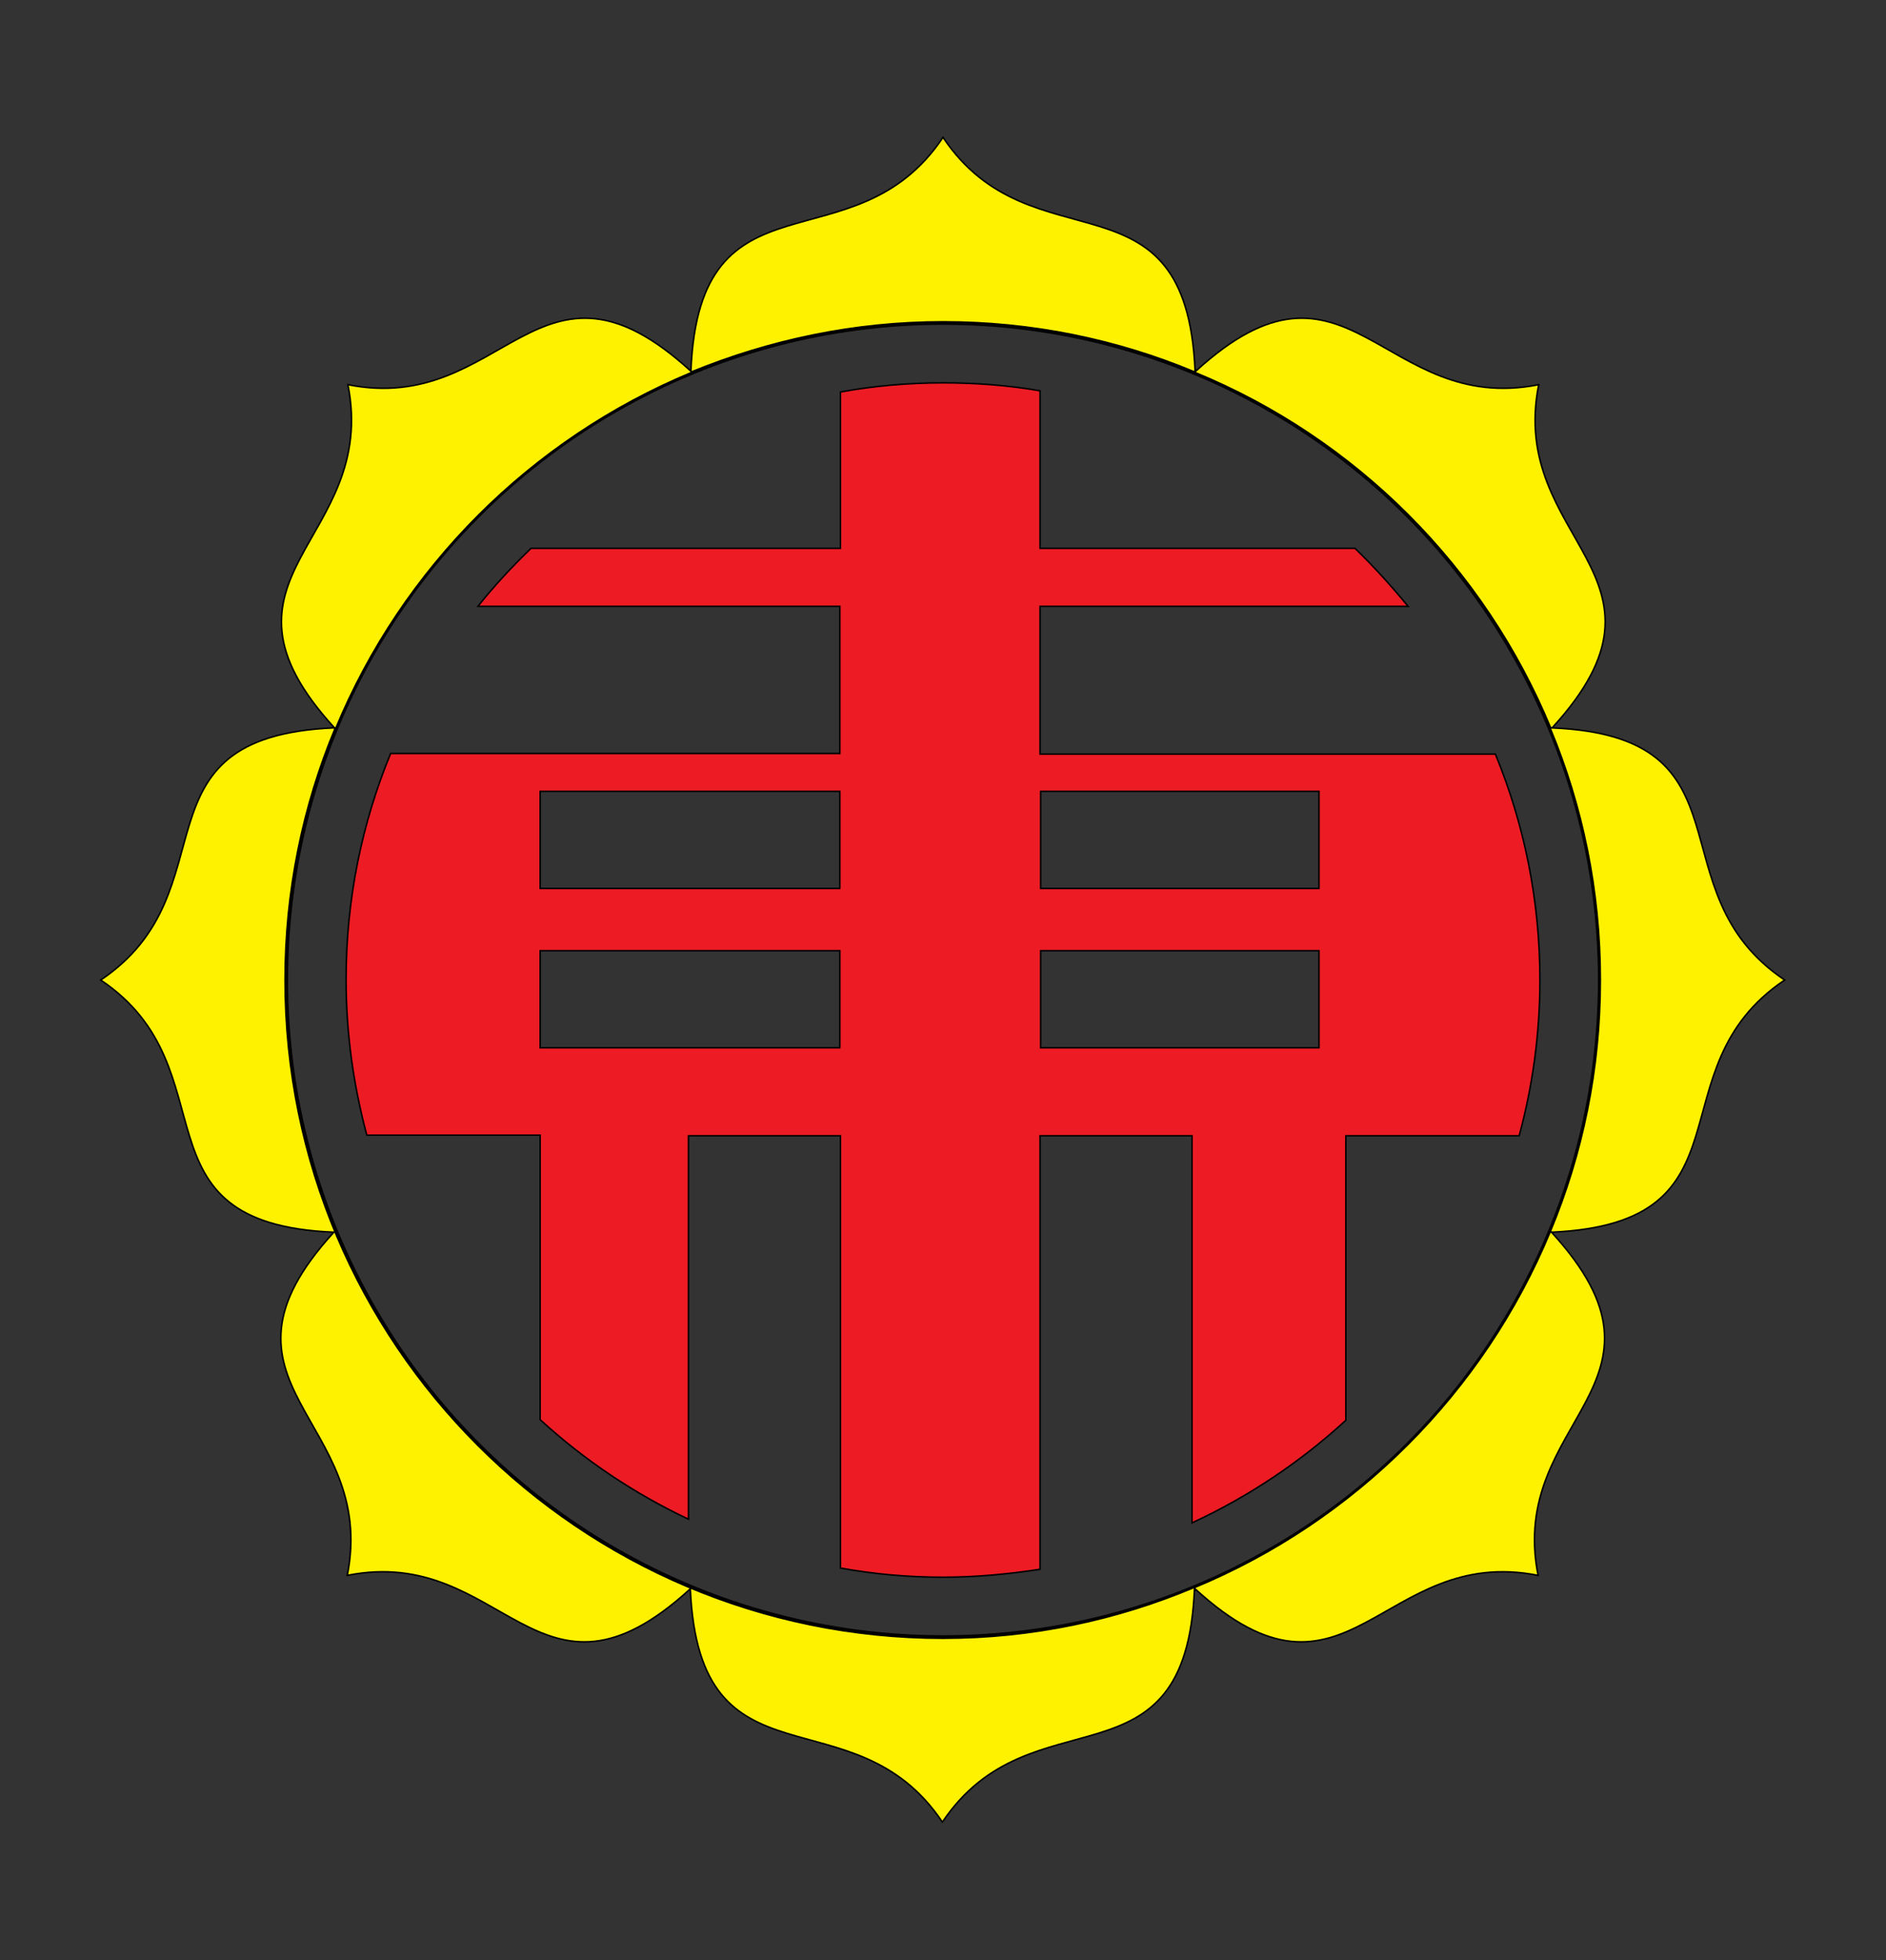
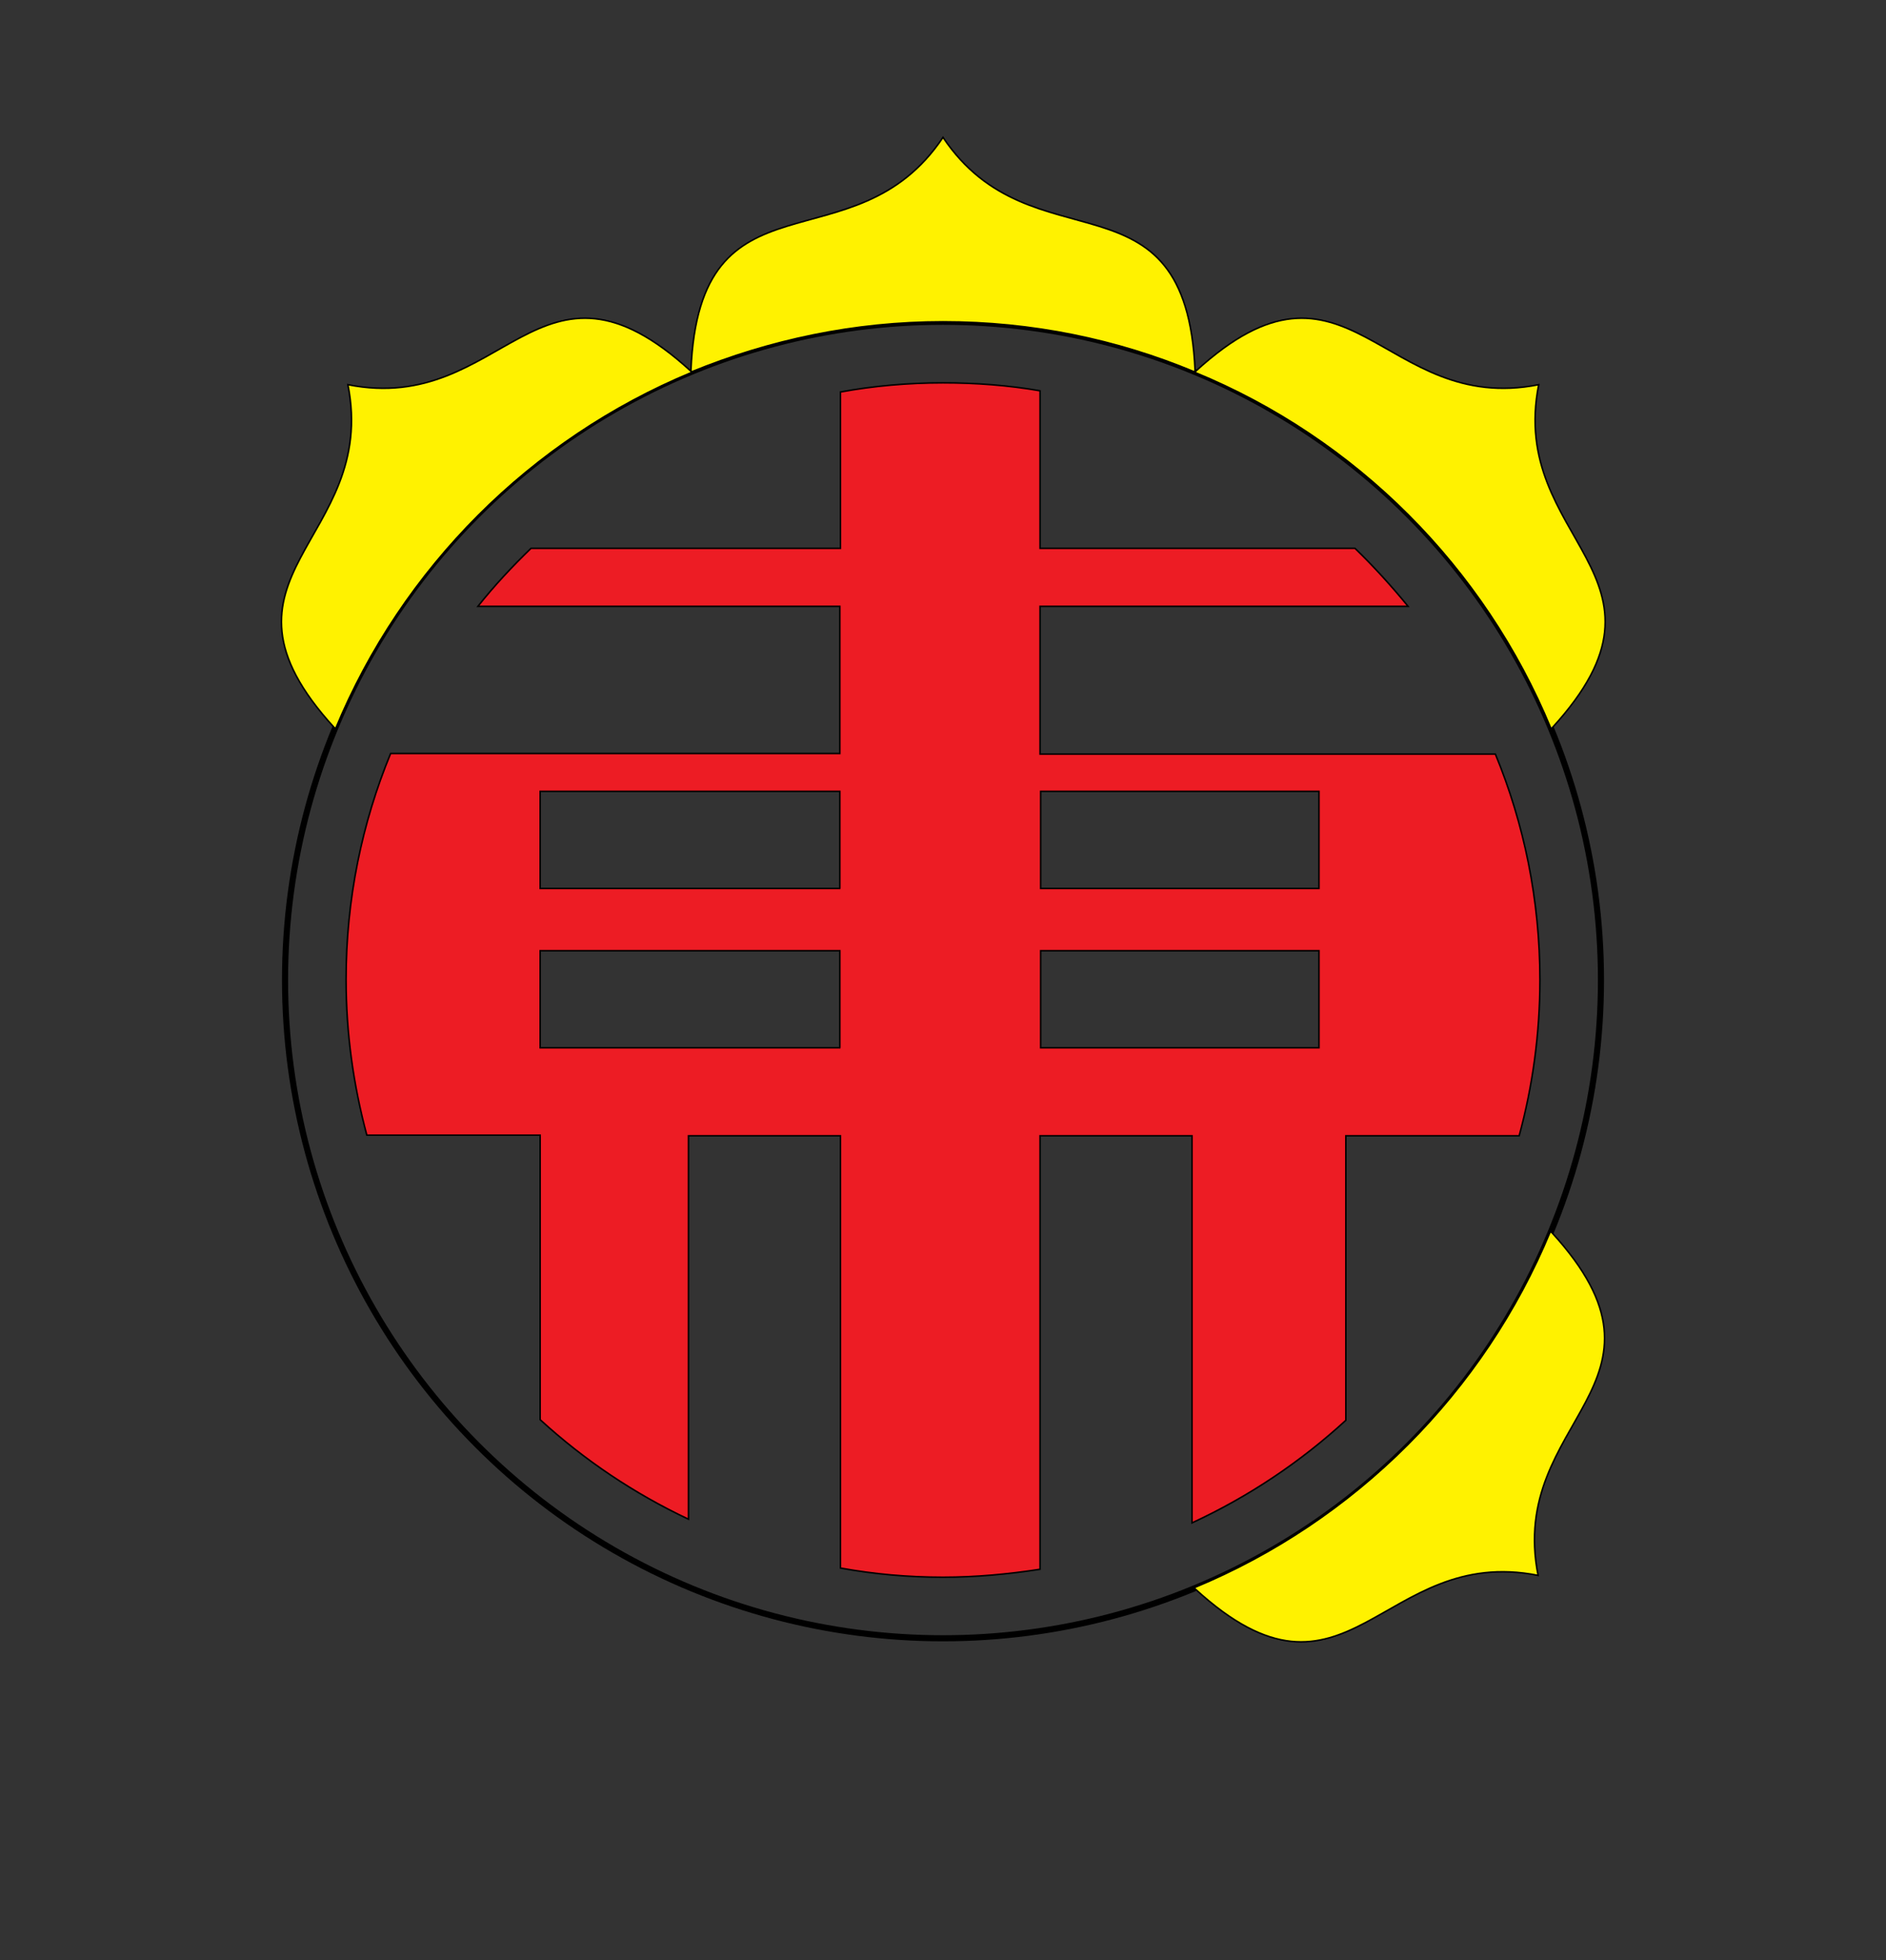
<svg xmlns="http://www.w3.org/2000/svg" version="1.1" id="Layer_2" x="0px" y="0px" viewBox="0 0 309 321" style="enable-background:new 0 0 309 321;" xml:space="preserve">
  <rect x="0" y="0" width="309" height="321" fill="#333333" stroke="none" />
  <style type="text/css">
	.st0{fill:none;stroke:#000000;stroke-miterlimit:10;}
	.st1{fill:#ED1C24;stroke:#000000;stroke-width:0.25;stroke-miterlimit:10;}
	.st2{fill:#FFF200;stroke:#000000;stroke-width:0.25;stroke-miterlimit:10;}
</style>
  <g>
    <circle class="st0" cx="154.5" cy="160.5" r="107.8" />
    <path class="st1" d="M170.4,123.5V99.3h60.3c-2.7-3.3-5.6-6.5-8.7-9.5h-51.6V64c-5.2-0.9-10.5-1.3-15.9-1.3   c-5.7,0-11.4,0.5-16.8,1.5v25.6H87c-3.1,3-6,6.1-8.7,9.5h59.3v24.1H64c-4.7,11.4-7.3,23.9-7.3,37c0,8.8,1.2,17.3,3.4,25.5h28.4   v46.6c7.2,6.6,15.4,12.1,24.3,16.3V186h24.9v70.8c5.5,1,11.1,1.5,16.8,1.5c5.4,0,10.7-0.5,15.9-1.3v-71h24.9v63.4   c9.3-4.3,17.8-10,25.2-16.8V186h28.4c2.2-8.1,3.4-16.7,3.4-25.5c0-13.1-2.6-25.6-7.3-37H170.4z M137.7,171.6H88.5v-15.9h49.1V171.6   z M137.7,145.5H88.5v-15.9h49.1V145.5z M216.1,171.6h-45.6v-15.9h45.6V171.6z M216.1,145.5h-45.6v-15.9h45.6V145.5z" />
    <g>
      <path class="st2" d="M54.8,119.2c0,0,0.1,0,0.2,0.1c10.9-26.3,32-47.4,58.3-58.3c0,0,0-0.1-0.1-0.2C88.2,37.9,82.7,68.1,57,63    C62.1,88.7,31.9,94.2,54.8,119.2z" />
      <path class="st2" d="M154.5,52.7c14.6,0,28.5,2.9,41.2,8.2c0,0,0-0.1,0.1-0.2c-1.5-33.9-26.7-16.4-41.3-38.2    c-14.6,21.8-39.9,4.3-41.3,38.2c0,0,0,0.1,0.1,0.2C126,55.7,139.9,52.7,154.5,52.7z" />
      <path class="st2" d="M254.1,119.3c0,0,0.1,0,0.2-0.1c22.9-25-7.3-30.5-2.2-56.2c-25.7,5.1-31.2-25.1-56.2-2.2c0,0,0,0.1-0.1,0.2    C222.1,71.8,243.2,92.9,254.1,119.3z" />
-       <path class="st2" d="M154.5,268.3C95,268.3,46.7,220,46.7,160.5c0-14.6,2.9-28.5,8.2-41.2c0,0-0.1,0-0.2-0.1    c-33.9,1.5-16.4,26.7-38.2,41.3c21.8,14.6,4.3,39.9,38.2,41.3c-22.9,25,7.3,30.5,2.2,56.2c25.7-5.1,31.2,25.1,56.2,2.2    c1.5,33.9,26.7,16.4,41.3,38.2c14.6-21.8,39.9-4.3,41.3-38.2c0,0,0-0.1-0.1-0.2C183,265.3,169.1,268.3,154.5,268.3z" />
-       <path class="st2" d="M254.2,119.2c0,0-0.1,0-0.2,0.1c5.3,12.7,8.2,26.6,8.2,41.2s-2.9,28.5-8.2,41.2c0,0,0.1,0,0.2,0.1    c33.9-1.5,16.4-26.7,38.2-41.3C270.6,145.9,288.1,120.6,254.2,119.2z" />
      <path class="st2" d="M254.2,201.8c0,0-0.1,0-0.2-0.1c-10.9,26.3-32,47.4-58.3,58.3c0,0,0,0.1,0.1,0.2c25,22.9,30.5-7.3,56.2-2.2    C246.9,232.3,277.1,226.8,254.2,201.8z" />
    </g>
  </g>
</svg>